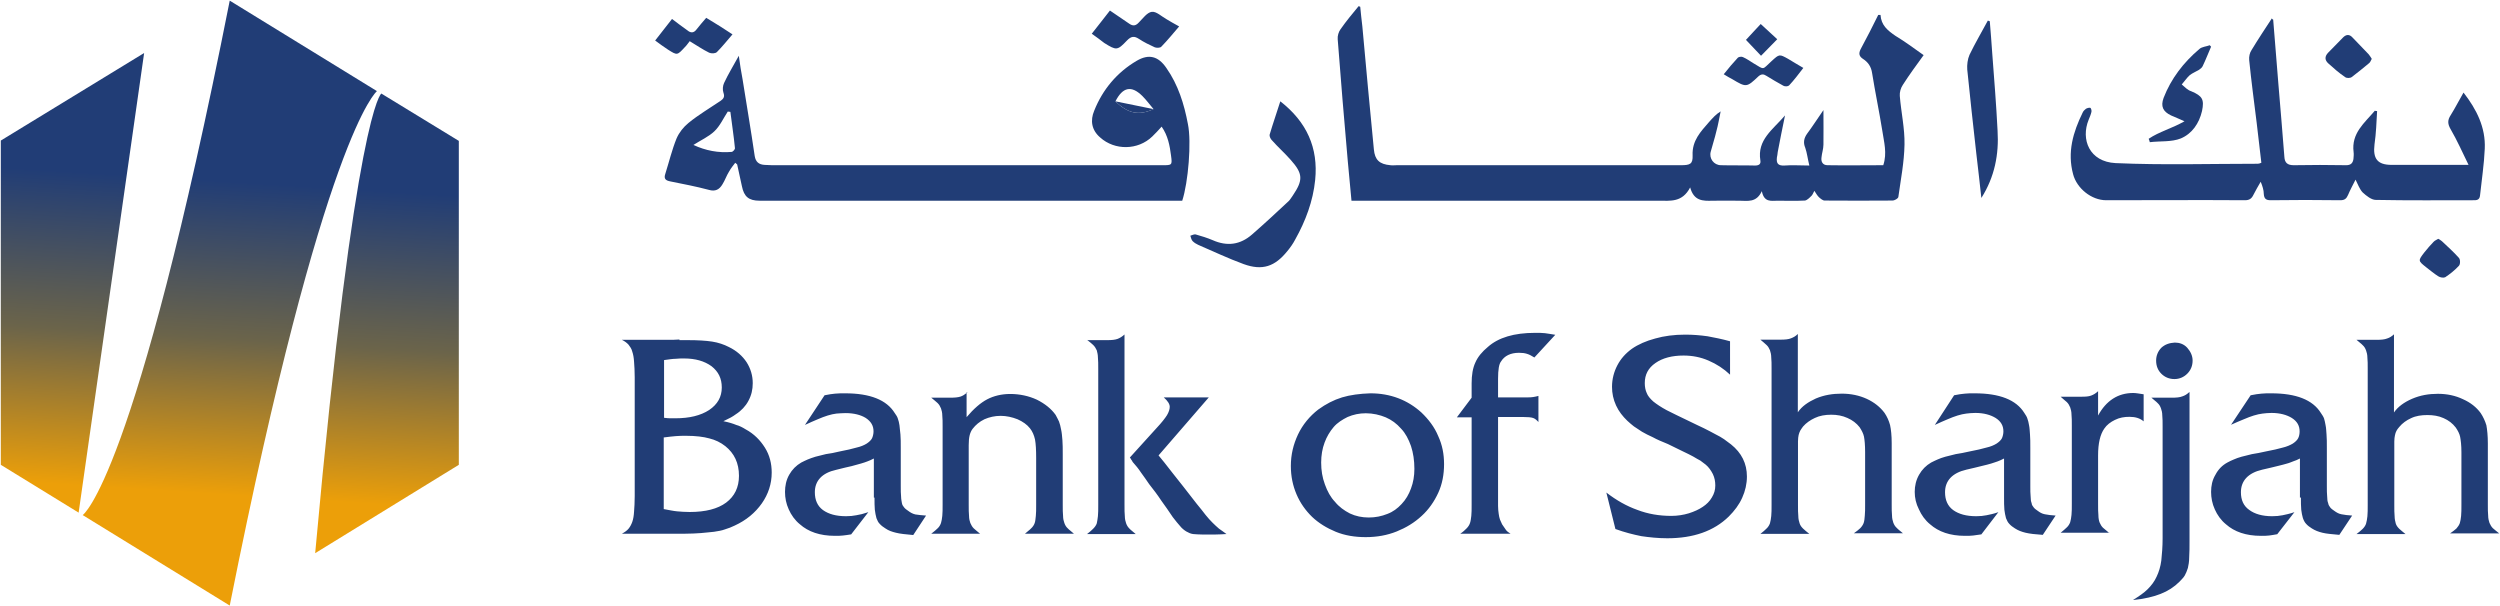
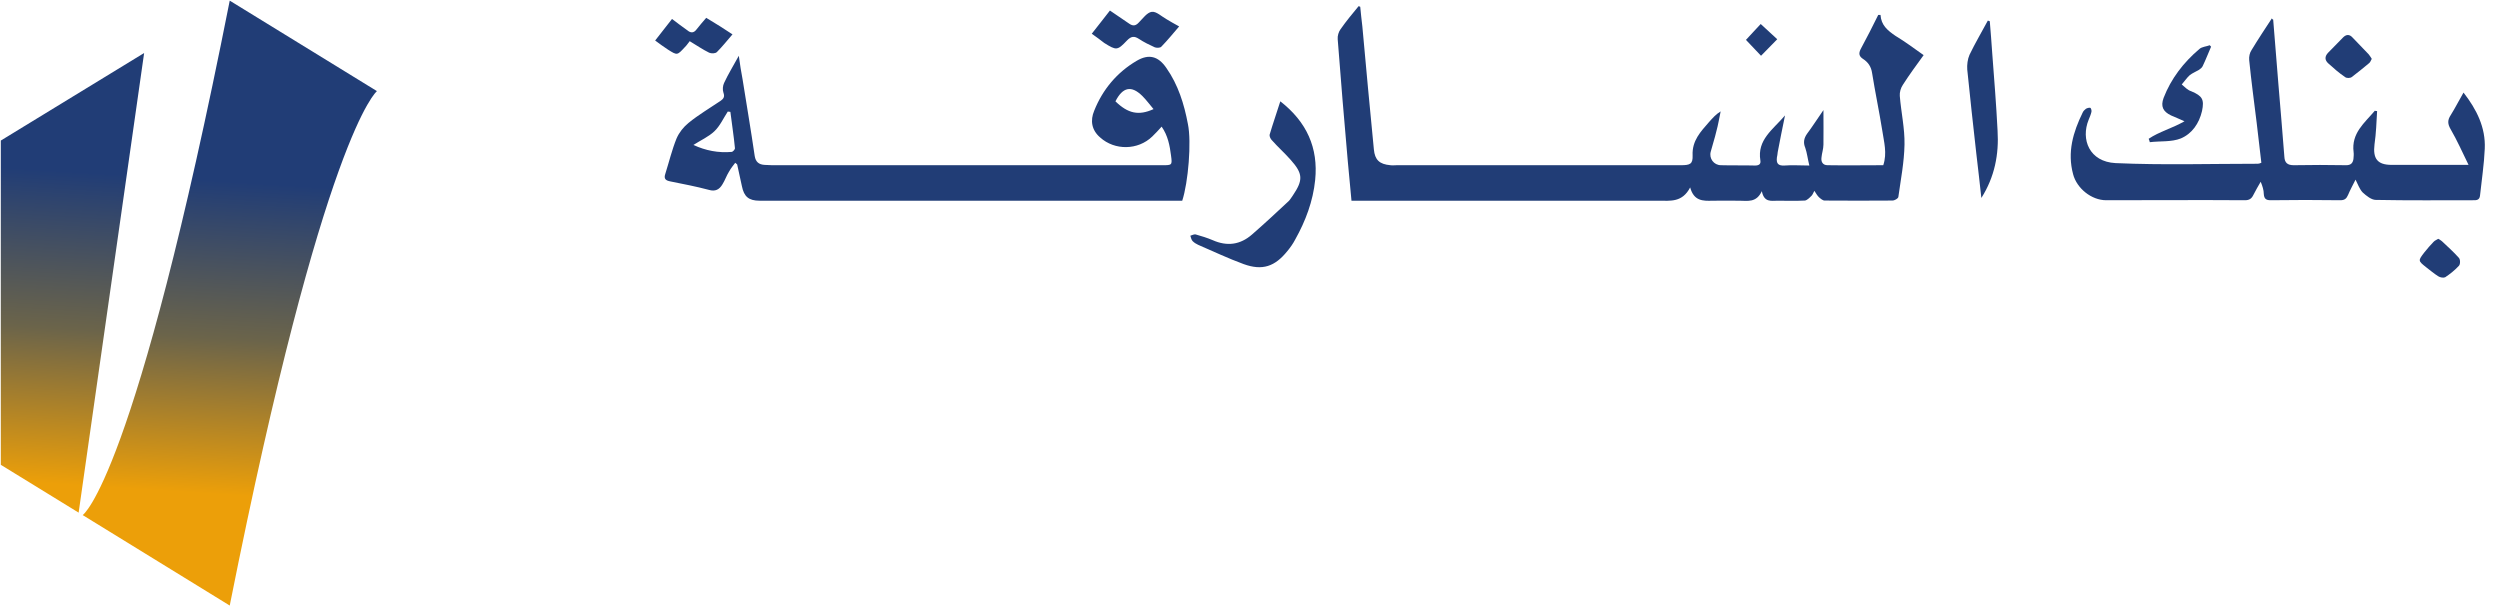
<svg xmlns="http://www.w3.org/2000/svg" version="1.2" viewBox="0 0 1542 374" width="1542" height="374">
  <title>Bank-of-Sharjah-01-svg</title>
  <defs>
    <linearGradient id="g1" x2="1" gradientUnits="userSpaceOnUse" gradientTransform="matrix(-12.156,192.472,-57.169,-3.611,41.81,105.646)">
      <stop offset="0" stop-color="#213d76" />
      <stop offset=".503" stop-color="#6b644a" />
      <stop offset="1" stop-color="#ec9f09" />
    </linearGradient>
    <linearGradient id="g2" x2="1" gradientUnits="userSpaceOnUse" gradientTransform="matrix(-12.156,192.472,-85.138,-5.377,146.483,112.25)">
      <stop offset="0" stop-color="#213d76" />
      <stop offset=".503" stop-color="#6b644a" />
      <stop offset="1" stop-color="#ec9f09" />
    </linearGradient>
    <linearGradient id="g3" x2="1" gradientUnits="userSpaceOnUse" gradientTransform="matrix(-12.156,192.473,-57.277,-3.618,250.982,118.842)">
      <stop offset="0" stop-color="#213d76" />
      <stop offset=".503" stop-color="#6b644a" />
      <stop offset="1" stop-color="#ec9f09" />
    </linearGradient>
  </defs>
  <style>
		.s0 { fill: #213d76 } 
		.s1 { fill: url(#g1) } 
		.s2 { fill: url(#g2) } 
		.s3 { fill: url(#g3) } 
	</style>
-   <path id="Layer" fill-rule="evenodd" class="s0" d="m1476.6 254.4c2.5-3.6 6.3-6.3 11.1-8.4 5.1-2.2 10.3-3.1 16-3.1 5.6 0 10.8 1.1 15.4 3.3q7 3.1 11 8.6 2.3 3.5 3.5 7.5c0.5 2.7 0.9 6.5 0.9 11.2v37.7c0 2.8 0 5.1 0.2 6.9 0 1.7 0.4 3.2 0.8 4.4 0.6 1.3 1.1 2.3 2.1 3.3 1 0.9 2.3 1.9 3.9 3.2h-30.3c1.6-1.1 2.9-2.1 3.9-3 0.9-1 1.7-2.2 2.1-3.3 0.4-1.2 0.6-2.7 0.8-4.4 0.2-1.8 0.2-4.3 0.2-7.1v-32.2c0-4.4-0.4-7.5-0.8-9.6-0.4-1.9-1.4-3.8-2.7-5.7q-2.9-3.8-7.5-5.8c-3.1-1.4-6.4-1.9-10-1.9-3.7 0-7.1 0.5-10 1.9-2.9 1.3-5.4 3.1-7.3 5.4-0.8 0.9-1.4 1.7-1.8 2.5-0.4 0.7-0.7 1.7-0.9 2.7-0.2 0.9-0.4 2.3-0.4 3.8 0 1.5 0 36.5 0 39 0 3.1 0 5.4 0.2 7.2 0 1.7 0.4 3.2 0.7 4.4 0.4 1.3 1.2 2.3 2.2 3.3 0.9 0.9 2.3 1.9 3.8 3.2h-30.2c1.7-1.3 2.9-2.3 3.8-3.2 1-1 1.8-2.2 2.1-3.3 0.4-1.4 0.6-2.7 0.8-4.4 0.2-1.8 0.2-4.3 0.2-7.2v-83.6c0-3.1 0-5.4-0.2-7.1 0-1.8-0.4-3.3-0.8-4.4-0.5-1.4-1.1-2.4-2.1-3.3-0.9-1-2.3-1.9-3.8-3.3h12.5c2.7 0 4.8-0.2 6.3-0.8 1.6-0.5 2.9-1.3 4.3-2.6zm-58 52.5v-24.1q-2.3 1.2-4 1.7c-1.2 0.4-2.3 1-3.9 1.4-1.5 0.4-3.4 1-5.7 1.5-2.5 0.6-5.6 1.4-9.7 2.3-8.6 2-13.1 6.8-13.1 13.9 0 4.8 1.6 8.4 5.1 10.9 3.4 2.5 8 3.9 14.2 3.9q3.5 0 6.4-0.6c1.9-0.4 4.4-0.9 7.3-1.9l-10.6 13.6c-1.9 0.4-3.7 0.6-5 0.8-1.4 0.2-3.1 0.2-5 0.2-9.3 0-16.4-2.5-21.6-7.1-3.1-2.5-5.4-5.8-6.9-9.2-1.6-3.5-2.3-7.2-2.3-10.8 0-3.7 0.7-7.3 2.7-10.6 1.7-3.3 4.2-5.8 7.3-7.5 1.3-0.8 2.7-1.3 4-1.9 1.4-0.6 2.9-1.2 4.8-1.7 1.8-0.4 4.1-1 6.4-1.6 2.5-0.4 5.4-0.9 8.8-1.7 4.1-0.8 7.4-1.5 10.1-2.3 2.6-0.6 4.8-1.6 6.3-2.5 1.5-1 2.7-2.1 3.3-3.3 0.6-1.1 0.9-2.7 0.9-4.2 0-3.5-1.5-6.2-4.8-8.3-3.1-1.9-7.3-3.1-12.5-3.1-2.1 0-3.8 0.2-5.6 0.4-1.7 0.2-3.4 0.6-5.4 1.2-1.9 0.6-3.8 1.3-6.1 2.3-2.3 0.9-5 2.1-7.9 3.4l12.1-18.2c2.7-0.6 4.8-0.8 6.6-1 1.7-0.2 3.8-0.2 6.1-0.2q23.1 0 30.6 12.1c0.8 1.2 1.6 2.3 2 3.5 0.3 1.2 0.7 2.5 0.9 4 0.4 1.8 0.4 3.5 0.6 5.8 0.2 2.1 0.2 5 0.2 8.5v23.2c0 2.7 0 4.8 0.2 6.6q0 2.6 0.6 4c0.2 1.2 0.7 1.9 1.3 2.7 0.6 0.8 1.5 1.4 2.5 2.1 1.4 1 2.7 1.8 4.4 2.1 1.8 0.4 3.9 0.6 6.6 0.8l-7.9 11.9c-4.4-0.4-8.1-0.7-10.4-1.3-2.5-0.6-4.6-1.4-6.6-2.7-1.3-0.8-2.5-1.7-3.4-2.7-1-1-1.6-2.3-2.1-3.7-0.4-1.5-0.8-3.2-1-5.1-0.2-2.2-0.2-4.7-0.2-7.5zm-77.2-95.6c2.9 0 5.6 0.9 7.7 3.2 2.1 2.4 3.3 5 3.3 7.9 0 3.3-1.2 6-3.3 8.1-2.1 2.1-4.8 3.3-7.9 3.3-3.3 0-6-1.2-8.1-3.3-2.1-2.1-3.2-4.8-3.2-8.1 0-3 1.1-5.7 3.2-7.9 2.3-2.1 5-3 8.3-3.2zm9.1 30.6v91.1c0 4.2 0 7.9-0.2 10.6 0 2.7-0.4 5-0.8 6.7-0.6 1.9-1.2 3.3-1.9 4.6-0.8 1.4-2 2.5-3.3 3.9q-4.9 4.9-11.6 7.5c-4.2 1.7-10 3.1-17.1 3.8 3.7-2.3 6.8-4.4 9.1-6.7 2.3-2.3 4.2-4.8 5.5-7.7 1.4-2.9 2.4-6.2 2.9-10 0.4-3.8 0.8-8.5 0.8-13.7v-68.8c0-2.9 0-5.2-0.2-6.9 0-1.8-0.4-3.3-0.8-4.4-0.5-1.4-1.1-2.4-2.1-3.3-0.9-1-2.3-1.9-3.8-3.3h12.5c2.9 0 5-0.2 6.5-0.8 1.6-0.5 2.9-1.3 4.3-2.6zm-49.5 86.9q-0.1-0.1-0.2-0.2h0.2zm-0.2-0.2h-29.8c1.7-1.4 2.8-2.3 3.8-3.3 1-0.9 1.7-2.1 2.1-3.2 0.4-1.4 0.6-2.7 0.8-4.5 0.2-1.7 0.2-4.2 0.2-7.1v-47.9c0-2.9 0-5.2-0.2-6.9 0-1.7-0.4-3.3-0.8-4.4-0.6-1.4-1.1-2.3-2.1-3.3-1-0.9-2.3-1.9-3.8-3.3h12.5c2.7 0 4.8-0.1 6.3-0.7 1.6-0.6 2.9-1.4 4.3-2.7v15c5-9.2 12.3-13.9 21.7-13.9 1.6 0 3.7 0.4 6.4 0.8v16.7q-3.2-2.8-8.7-2.8c-3.3 0-6.2 0.5-9 1.9-2.7 1.3-5.1 3.1-6.6 5.4-2.5 3.6-3.8 9-3.8 16.5v29.8c0 3.1 0 5.4 0.2 7.1 0 1.8 0.3 3.3 0.7 4.4 0.6 1.4 1.2 2.4 2.1 3.3 1 0.9 2.2 1.8 3.7 3.1zm-64.7-45.8q-2.3 1.2-4 1.8c-1.2 0.3-2.3 0.9-3.9 1.3-1.5 0.4-3.4 1-5.8 1.5-2.5 0.6-5.5 1.4-9.6 2.3-8.6 2-13.1 6.8-13.1 13.9 0 4.8 1.6 8.5 5 11 3.5 2.5 8.1 3.8 14.3 3.8q3.4 0 6.3-0.6c2-0.4 4.5-0.9 7.3-1.9l-10.5 13.7c-2 0.3-3.7 0.5-5 0.7-1.4 0.2-3.1 0.2-5.1 0.2-9.2 0-16.3-2.5-21.5-7.1-3.1-2.5-5.4-5.8-6.9-9.2-1.8-3.5-2.6-7.1-2.6-10.8 0-3.7 0.8-7.3 2.7-10.6 1.8-3.2 4.3-5.7 7.4-7.5 1.3-0.7 2.7-1.3 4-1.9 1.4-0.6 2.9-1.2 4.8-1.7 1.7-0.4 4.1-1 6.4-1.6 2.5-0.4 5.4-0.9 8.8-1.7 4.1-0.8 7.3-1.5 10-2.3 2.7-0.6 4.8-1.5 6.4-2.5 1.5-1 2.7-2.1 3.3-3.3 0.5-1.1 0.9-2.7 0.9-4.2 0-3.5-1.5-6.2-4.8-8.3-3.1-1.9-7.3-3.1-12.5-3.1-2.1 0-3.9 0.2-5.6 0.4-1.7 0.2-3.4 0.6-5.4 1.2-1.9 0.6-3.8 1.3-6.1 2.3-2.3 1-5 2.1-7.9 3.5l11.9-18.3c2.7-0.6 4.8-0.8 6.6-1 1.7-0.2 3.6-0.2 6.1-0.2q23.1 0 30.6 12.1c0.8 1.2 1.6 2.4 1.9 3.5 0.4 1.2 0.8 2.5 1 4 0.4 1.8 0.4 3.5 0.6 5.8 0.2 2.1 0.2 5 0.2 8.5v23.2c0 2.7 0 4.9 0.2 6.6q0 2.6 0.6 4c0.1 1.2 0.7 1.9 1.3 2.7 0.6 0.8 1.5 1.4 2.5 2.1 1.3 1 2.7 1.8 4.4 2.1 1.8 0.4 3.9 0.6 6.6 0.8l-7.9 11.9c-4.6-0.3-8.1-0.7-10.6-1.3-2.5-0.6-4.6-1.4-6.6-2.7-1.3-0.8-2.5-1.7-3.4-2.7-1-1-1.6-2.3-2.1-3.6-0.4-1.6-0.8-3.3-1-5.2-0.2-2.2-0.2-4.7-0.2-7.5zm-127.2-28.5c2.5-3.7 6.3-6.3 11.1-8.5 5-2.1 10.2-3 16-3 5.6 0 10.8 1.1 15.4 3.2q6.9 3.2 11 8.7 2.3 3.4 3.4 7.5c0.6 2.7 1 6.5 1 11.1v37.7c0 2.9 0 5.2 0.2 7 0 1.7 0.4 3.2 0.8 4.4 0.5 1.3 1.1 2.3 2.1 3.2 0.9 1 2.3 2 3.8 3.3h-30.2c1.5-1.1 2.9-2.1 3.9-3.1 0.9-0.9 1.7-2.1 2.1-3.2 0.4-1.2 0.6-2.7 0.7-4.5 0.2-1.7 0.2-4.2 0.2-7.1v-32.1c0-4.4-0.3-7.5-0.7-9.6-0.4-1.9-1.4-3.8-2.7-5.8q-2.9-3.7-7.5-5.7c-3.1-1.4-6.4-2-10-2-3.7 0-7.2 0.6-10.1 2-2.8 1.3-5.3 3-7.3 5.3-0.7 1-1.3 1.8-1.7 2.5-0.4 0.8-0.8 1.8-1 2.7-0.2 1-0.4 2.3-0.4 3.9 0 1.5 0 36.5 0 39 0 3.1 0 5.4 0.2 7.1 0 1.8 0.4 3.3 0.8 4.5 0.4 1.3 1.2 2.3 2.1 3.2 1 1 2.3 2 3.9 3.3h-30.2c1.7-1.3 2.8-2.3 3.8-3.3 1-0.9 1.7-2.1 2.1-3.2 0.4-1.4 0.6-2.7 0.8-4.5 0.2-1.7 0.2-4.2 0.2-7.1v-83.6c0-3.1 0-5.4-0.2-7.1 0-1.8-0.4-3.3-0.8-4.5-0.6-1.3-1.1-2.3-2.1-3.2-1-1-2.3-2-3.8-3.3h12.5c2.7 0 4.8-0.2 6.3-0.8 1.6-0.6 2.9-1.3 4.3-2.7zm-41.8-23.2q-5.8-5.5-13.3-8.7c-4.8-2.1-10-3.1-15.4-3.1q-10.7 0-17.3 4.6c-4.5 3.1-6.6 7.2-6.6 12.4 0 2.3 0.4 4.4 1.2 6.1 0.6 1.7 2.1 3.5 4 5.2 2.1 1.7 4.8 3.5 8.3 5.4 3.5 1.7 7.9 4 13.3 6.5 3.6 1.8 6.9 3.3 9.6 4.6 2.7 1.4 5 2.5 7.1 3.7 2.1 1 3.9 2.1 5.4 3.1 1.4 1.1 2.9 2.1 4.3 3.2 6.5 5.2 9.8 11.8 9.8 19.8 0 4.5-1 8.9-2.9 13.1-1.9 4.3-4.8 8.1-8.3 11.6-9.2 9-21.9 13.4-37.9 13.4-5.8 0-11.2-0.6-16-1.3-5-1-10.2-2.3-16-4.4l-5.6-22.5c6.2 4.8 12.6 8.4 19.1 10.7 6.5 2.5 13.5 3.7 21 3.7 3.8 0 7.5-0.6 10.8-1.6 3.4-1.1 6.1-2.3 8.6-4 2.3-1.5 4.3-3.5 5.6-5.8 1.4-2.3 2.1-4.6 2.1-7.3 0-2.5-0.4-4.8-1.5-7.1-1.2-2.3-2.5-4.2-4.4-5.8-1-0.7-2.2-1.7-3.3-2.5-1.4-0.7-2.7-1.5-4.4-2.5-1.8-0.9-3.9-2.1-6.4-3.2-2.5-1.2-5.6-2.7-9.2-4.5-3.7-1.5-6.8-2.8-9.3-4.2-2.5-1.1-4.8-2.3-6.7-3.4-1.9-1.2-3.7-2.4-5-3.3-1.4-1.2-2.7-2.1-4.1-3.5-2.8-2.7-5.2-5.7-6.9-9.4-1.7-3.7-2.5-7.5-2.5-11.5 0-4.8 1.2-9.3 3.3-13.3 2.1-4 5-7.3 9-10.2 3.9-2.7 8.7-4.8 14.3-6.3 5.6-1.6 11.7-2.4 18.6-2.4 4.9 0 9.3 0.4 13.7 1 4.3 0.8 8.9 1.7 13.9 3.1zm-143.1 80.9c0 1.8 0.2 3.5 0.4 4.9 0.2 1.3 0.4 2.6 0.8 3.6 0.4 1 0.8 1.9 1.3 2.9q1.5 2.3 2.4 3.5 0.8 1.1 2.8 2.3h-31c1.8-1.2 2.9-2.3 3.9-3.3 1-1 1.7-2.1 2.1-3.3 0.4-1.1 0.6-2.7 0.8-4.4 0.2-1.7 0.2-4 0.2-6.9v-53.9h-9.1l9.1-12.1v-8.8c0-5.2 0.7-9.5 2.3-12.9 1.5-3.5 4.2-6.7 7.7-9.6 6.5-5.8 16.2-8.7 29.1-8.7 2.5 0 4.4 0 6.1 0.2 1.7 0.2 3.9 0.6 6.4 1l-12.9 14q-2.6-1.7-4.7-2.3c-1.3-0.4-2.8-0.6-4.8-0.6-5.2 0-9 1.9-11.1 5.4-1.2 1.5-1.8 5-1.8 10.6v11.5h18.5c0.8 0 1.9 0 3.1-0.2 1.2-0.2 2.3-0.4 3.3-0.7v16.1c-1.2-1.3-2.1-2.1-3.3-2.5q-1.7-0.6-6.4-0.6h-15.2c0 2.7 0 52.9 0 54.8zm-78.7-69.4c12.3 0 22.9 4.1 31.4 11.8 4.4 4.2 8.1 9 10.4 14.6 2.5 5.4 3.6 11.1 3.6 17.3 0 6.3-1.1 12.3-3.6 17.7-2.5 5.4-5.8 10.2-10.2 14.2-4.5 4.2-9.7 7.3-15.4 9.6q-8.7 3.5-19.1 3.5c-6.7 0-12.9-1-18.5-3.3-5.6-2.3-10.6-5.4-14.6-9.2-4-3.9-7.3-8.5-9.6-13.9-2.3-5.4-3.5-11.1-3.5-17.5 0-6.9 1.5-13.2 4.4-19.4 2.9-6.1 7.2-11.3 12.5-15.4 4.7-3.4 9.5-5.9 14.7-7.5 5-1.5 11-2.3 17.5-2.5zm-2.9 12.3c-4 0-7.7 0.8-11.2 2.3-3.2 1.6-6.3 3.5-8.6 6.2-2.3 2.7-4.3 6-5.6 9.6-1.4 3.7-2.1 7.9-2.1 12.3 0 4.8 0.7 9.2 2.3 13.5 1.5 4.2 3.5 7.9 6.2 10.7 2.5 3.1 5.7 5.4 9.2 7.2 3.6 1.7 7.5 2.5 11.7 2.5 4.1 0 7.9-0.8 11.4-2.2 3.5-1.3 6.3-3.4 8.8-6.1 2.6-2.7 4.5-6 5.8-9.6 1.4-3.7 2.1-7.7 2.1-12.1 0-5.2-0.7-9.8-2.1-14.1-1.5-4.2-3.4-7.9-6.1-10.7-2.7-3.1-5.8-5.4-9.5-7-3.6-1.5-7.9-2.5-12.3-2.5zm-127.8 26c1.9 2.3 4.8 5.8 8.6 10.8 3.9 4.8 8.9 11.3 14.9 19 2.3 2.7 4 5 5.5 6.9 1.6 1.9 2.9 3.5 4.3 4.8 1.3 1.4 2.7 2.5 4 3.7 1.4 0.9 2.9 2.1 4.6 3.3-2.3 0.1-4.8 0.3-7.3 0.3-2.5 0-5 0-7.3 0-2.5 0-4.4-0.2-6-0.3-1.5-0.2-2.8-0.8-4.2-1.6-1.3-0.8-2.7-1.9-3.8-3.3-1.2-1.3-2.7-3.2-4.5-5.5-2.3-3.5-4.8-7-7.1-10.2-2.3-3.5-4.8-6.8-7.5-10.2-1.7-2.5-3.3-4.8-5-7.1-1.5-2.3-3.3-4.5-5.2-6.6-0.2-0.5-0.4-0.9-0.8-1.3-0.2-0.4-0.5-1-0.9-1.4l16.5-18.2c3.1-3.3 5.2-6 6.4-7.9q1.7-2.9 1.7-5.2c0-1.7-1.3-3.7-3.7-5.8h27.8zm-44.1-71.3q0.1 0.1 0.2 0.2h-0.2zm0.2 0.2h12.3c2.7 0 4.8-0.2 6.4-0.8 1.5-0.6 2.8-1.4 4.2-2.7v105c0 3.1 0 5.4 0.2 7.1 0 1.7 0.4 3.3 0.8 4.4 0.5 1.4 1.1 2.3 2.1 3.3 0.9 1 2.3 1.9 3.8 3.3h-30c1.7-1.4 2.9-2.3 3.8-3.3 1-1 1.8-2.1 2.2-3.3 0.3-1.3 0.5-2.7 0.7-4.4 0.2-1.7 0.2-4.2 0.2-7.1v-83.7c0-3 0-5.3-0.2-7.1 0-1.7-0.4-3.2-0.7-4.4-0.6-1.3-1.2-2.3-2.2-3.3-0.9-0.9-2.1-1.8-3.6-3zm-73.9 32.1q-0.3 0.3-0.6 0.5v-0.5zm-0.6 0.5v14.9q6.6-7.8 12.7-11c4-2.1 8.9-3.3 14.2-3.3 5.8 0 11.4 1.2 16.4 3.5 5 2.5 8.9 5.6 11.6 9.4 0.7 1.4 1.5 2.7 2.1 4.1 0.6 1.5 0.9 3 1.3 5 0.4 1.7 0.6 4 0.8 6.5 0.2 2.5 0.2 5.4 0.2 8.8v30.8c0 3.1 0 5.4 0.2 7.1 0 1.8 0.4 3.3 0.8 4.4 0.5 1.4 1.1 2.4 2.1 3.3 0.9 1 2.3 1.9 3.8 3.3h-30.2c1.5-1.4 2.9-2.3 3.8-3.3 1-0.9 1.8-2.1 2.2-3.3 0.4-1.1 0.5-2.6 0.7-4.4 0.2-1.7 0.2-4 0.2-6.9v-28.8c0-4.9-0.2-8.7-0.7-11.4-0.6-2.7-1.6-5-3.1-6.9-1.8-2.3-4.5-4.2-7.7-5.6-3.3-1.3-6.8-2.1-10.4-2.1-3.7 0-7 0.8-10 2.1-3.1 1.5-5.4 3.5-7.2 5.8-0.9 1.1-1.5 2.5-1.9 4-0.4 1.6-0.6 3.5-0.6 6.2v36.5c0 3.1 0 5.4 0.2 7.1 0 1.8 0.4 3.3 0.8 4.4 0.6 1.4 1.2 2.4 2.1 3.3 1 1 2.3 1.9 3.9 3.3h-30.1c1.8-1.4 2.9-2.3 3.9-3.3 1-0.9 1.7-2.1 2.1-3.3 0.4-1.3 0.6-2.6 0.8-4.4 0.2-1.7 0.2-4.2 0.2-7.1v-47.9c0-2.9 0-5.2-0.2-6.9 0-1.7-0.4-3.3-0.8-4.4-0.6-1.4-1.1-2.3-2.1-3.3-1-1-2.3-1.9-3.9-3.3h11.8c2.7 0 4.8-0.2 6.3-0.7 1.4-0.5 2.5-1.2 3.7-2.2zm-57.2 64.5v-24.1q-2.3 1.2-4 1.8c-1.2 0.4-2.3 0.9-3.9 1.3-1.5 0.4-3.4 1-5.8 1.6-2.5 0.5-5.5 1.3-9.6 2.3-8.6 1.9-13.1 6.7-13.1 13.8 0 4.8 1.6 8.5 5 11 3.5 2.5 8.1 3.8 14.3 3.8q3.4 0 6.3-0.6c2-0.3 4.5-0.9 7.4-1.9l-10.6 13.7c-2 0.4-3.7 0.5-5 0.7-1.4 0.2-3.1 0.2-5 0.2-9.3 0-16.4-2.5-21.6-7.1-3.1-2.5-5.4-5.8-6.9-9.2-1.6-3.5-2.3-7.1-2.3-10.8 0-3.6 0.7-7.3 2.6-10.6 1.8-3.2 4.3-5.7 7.4-7.5 1.3-0.7 2.7-1.3 4-1.9 1.4-0.6 2.9-1.1 4.8-1.7 1.7-0.4 4.1-1 6.4-1.6 2.5-0.3 5.4-0.9 8.8-1.7 4.1-0.8 7.3-1.5 10-2.3 2.7-0.6 4.8-1.5 6.4-2.5 1.5-1 2.7-2.1 3.3-3.3 0.5-1.1 0.9-2.7 0.9-4.2 0-3.5-1.5-6.1-4.8-8.3-3.1-1.9-7.3-3-12.5-3-2.1 0-3.9 0.2-5.6 0.3-1.7 0.2-3.4 0.6-5.4 1.2-1.9 0.6-3.8 1.3-6.1 2.3-2.3 1-5 2.1-7.9 3.5l12.1-18.3c2.7-0.6 4.8-0.8 6.5-1 1.8-0.2 3.9-0.2 6.2-0.2q23.1 0 30.6 12.2c0.8 1.1 1.6 2.3 1.9 3.4 0.4 1.2 0.8 2.5 1 4.1 0.2 1.7 0.4 3.4 0.6 5.7 0.2 2.1 0.2 5 0.2 8.5v23.3c0 2.7 0 4.8 0.2 6.5 0 1.7 0.4 3.1 0.5 4 0.2 1.2 0.8 2 1.4 2.7 0.6 0.8 1.5 1.4 2.5 2.1 1.3 1 2.7 1.8 4.4 2.2 1.8 0.3 3.9 0.5 6.6 0.7l-7.9 12c-4.6-0.4-8.3-0.8-10.6-1.4-2.5-0.6-4.6-1.3-6.6-2.7-1.3-0.8-2.5-1.7-3.4-2.7-1-0.9-1.6-2.3-2.1-3.6-0.4-1.6-0.8-3.3-1-5.2-0.2-2.1-0.2-4.6-0.2-7.5zm-119.9-97.1h5.2c6.1 0 11.1 0.3 15 0.9 3.8 0.6 7.3 1.8 10.2 3.3 4.8 2.3 8.5 5.6 11 9.4 2.5 3.9 3.8 8.3 3.8 12.9 0 4-0.8 7.5-2.7 11-1.7 3.2-4.4 6.1-7.7 8.2-1 0.8-2.1 1.4-3.1 2q-1.4 0.8-4.6 2.3c3.5 0.7 6 1.5 7.9 2.3 1.9 0.5 3.9 1.5 5.8 2.7 5.2 2.8 9 6.7 11.9 11.3 2.9 4.6 4.2 9.8 4.2 15.4 0 6.9-2.1 13.3-6.1 19-4.1 5.8-9.6 10.4-16.8 13.7-1.9 0.9-3.8 1.7-5.9 2.3-2.1 0.8-4.3 1.1-6.8 1.5-2.5 0.2-5.2 0.6-8.1 0.8-3 0.2-6.3 0.4-10.2 0.4h-38.5c1.8-1 3.1-1.9 4.1-3.1 0.9-1.1 1.7-2.5 2.3-4.2q0.9-2.6 1.1-6.4c0.2-2.5 0.4-5.7 0.4-9.6v-73.1c0-3.8-0.2-7.1-0.4-9.6q-0.2-3.7-1.1-6.3c-0.4-1.8-1.4-3.1-2.3-4.3-1-1.1-2.3-2.1-4.1-3h29.1c1.7 0 3.9 0 6.4-0.2zm-9.5 47.9c1.6 0.2 2.9 0.3 3.9 0.3h3.1q13 0 20.8-5.1c5.2-3.5 7.8-8.1 7.8-13.9 0-5.6-2.1-9.8-6.3-13.1-4.4-3.2-10-4.8-16.9-4.8-1.8 0-3.5 0-5.2 0.2-1.8 0-4.3 0.4-7.2 0.8zm-0.2 12.1v44.2c3.3 0.6 6 1.2 8.3 1.4 2.3 0.2 4.8 0.4 7.7 0.4q14.7 0 22.5-5.8c5.2-3.9 7.9-9.4 7.9-16.5 0-7.9-2.9-13.9-8.4-18.3-2.9-2.3-6.2-3.9-9.9-4.8-3.6-1-8.4-1.6-14.2-1.6-2.3 0-4.6 0-6.5 0.2-2 0.2-4.5 0.4-7.2 0.8z" />
  <g id="Layer">
    <path id="Layer" class="s1" d="m0.5 86.7v200l48 29.5 40.4-283.5z" />
    <path id="Layer" class="s2" d="m232.5 56.2l-90.8-55.8c-58.6 296.1-90.7 317.3-90.7 317.3l90.7 55.8c58.1-291.6 90.8-317.3 90.8-317.3z" />
-     <path id="Layer" class="s3" d="m235.2 57.7c0 0-16 10-40.8 283.5l88.6-54.5v-199.8z" />
  </g>
  <path id="Layer" class="s0" d="m1186.5 34c-4.5 6.2-8.9 12.2-12.8 18.3-1.3 1.9-2.1 4.6-1.9 6.9 0.8 10 3.1 20 2.9 30-0.2 10.8-2.3 21.6-3.8 32.3-0.2 1-2.3 2.2-3.7 2.2-13.9 0.1-27.9 0.1-41.8 0-1.1 0-2.5-1.2-3.4-2-1-0.9-1.8-2.3-2.9-4-0.8 1.5-1.2 2.7-2 3.3-1.1 1.1-2.5 2.5-3.8 2.7-5.6 0.3-11.4 0.1-16.9 0.1-3.9 0-8.3 1.2-9.7-5.9-3.4 7.3-8.8 5.9-13.8 5.9-5.6 0-11.2-0.1-16.6 0-6 0.2-11.5 0.2-13.8-8.2-4.9 9.4-12.2 8.2-19.5 8.2-61 0-122 0-183.3 0h-6.1c-0.8-8.4-1.6-16.5-2.3-24.6-2.2-25-4.3-50-6.2-75-0.2-2.1 0.6-4.6 1.7-6.1 3.5-5 7.3-9.6 11.2-14.3 0.4 0.2 0.8 0.2 1 0.4 0.3 4.1 0.9 8.1 1.3 12.1 2.3 25.2 4.6 50.6 7.1 75.8 0.6 6.6 3.5 9.2 10.2 9.8 1.4 0.2 2.5 0 3.9 0 58.3 0 116.7 0 175.2 0 5.8 0 7.5-0.7 7.3-6.1-0.4-9.1 5-14.6 10.2-20.6 2.1-2.3 4-4.6 7.1-6.5-0.9 4.2-1.5 8.2-2.7 12.5-0.9 4-2.3 8-3.4 12.3-1.2 4.2 1.9 8.4 6.3 8.4 6.9 0.2 13.9 0 21 0.2 2.3 0 3.7-0.8 3.3-3.1-2.1-12.8 7.7-19 15.2-27.8-1.8 8.4-3.1 15.5-4.5 22.6-0.1 1.2-0.3 2.4-0.5 3.3-0.4 3.5 0.5 5.2 4.6 5 4.8-0.4 9.8 0 15.4 0-1-4-1.4-7.7-2.5-10.9-1.4-3.3-0.8-6 1.1-8.7 3.3-4.4 6.2-9 10.1-14.6 0 8.1 0.1 14.6 0 21.3 0 2.7-1 5.4-1.2 7.9-0.4 2.7 0.8 4.8 3.7 4.8 11.5 0.2 22.9 0 34.4 0 2.5-7.5 0.4-14.4-0.6-21.3-1.9-11.9-4.4-23.7-6.3-35.6-0.6-4-2.5-6.7-5.8-8.8-2.3-1.6-2.5-3.3-1.3-5.8 3.8-7.1 7.5-14.2 10.9-21.2 0.8 0 1 0 1.4 0 0.4 6.4 4.4 9.6 9.2 12.9 5.8 3.5 11.2 7.5 17.4 11.9z" />
  <path id="Layer" fill-rule="evenodd" class="s0" d="m729.2 123.8c-85.1 0-175.6 0-260.6 0-6.8 0-9.7-2.5-11-9q-1.5-6.6-2.9-13.3c0-0.2-0.4-0.3-1.2-1.1-1.3 1.7-2.7 3.4-3.8 5.4-1.6 2.5-2.5 5.4-4.1 7.9-1.9 3.2-4.4 4.6-8.4 3.4-7.9-2.1-15.8-3.6-23.7-5.2-3.3-0.6-4.1-1.9-3.1-4.8 2.3-7.3 4.1-14.8 6.9-21.7 1.6-3.7 4.3-7.1 7.4-9.6 6.1-5 13.1-9.1 19.6-13.5 1.9-1.3 2.9-2.5 1.9-5.2-0.6-1.7-0.4-4.2 0.4-5.9 2.5-5.4 5.6-10.4 9.1-16.8 0.7 5.6 1.5 10 2.3 14.4 2.5 15.8 5.2 31.6 7.5 47.4 0.6 3.8 2.7 5.3 6.1 5.5 1.6 0 3.1 0.2 4.7 0.2 80.2 0 160.3 0 240.6 0 6 0 6.2 0 5.4-5.9-0.8-6.2-1.9-12.3-5.8-17.9-2.1 2.3-3.8 4.2-5.8 6.1-8.8 8.5-23.1 8.7-32.1 0.6-5.4-4.6-6.2-10.6-3.7-16.5 5.2-13.1 14.1-23.7 26.2-30.8 7.5-4.4 13.3-2.9 18.3 4.4 7.3 10.4 11 22.3 13.3 34.6 2.3 11 0.2 36-3.5 47.3zm-301.5-34.4c7.5 3.5 15.4 5 23.5 4.3 0.8 0 2.3-1.6 2.1-2.4-0.7-7.5-1.9-14.8-2.8-22.3-0.6 0-1.2-0.2-1.6-0.2-2.7 4.1-4.8 8.9-8.3 12.2-3.6 3.4-8.4 5.5-12.9 8.4zm260.3-26.9c7.7 7.5 14.3 9 23.5 4.8-2.3-2.7-4.4-5.6-6.9-8.1-6.8-6.7-12.1-5.5-16.6 3.3z" />
  <path id="Layer" class="s0" d="m1402.1 12.1c1.1 13.3 2.1 26.4 3.2 39.6 1.2 15 2.6 30 3.7 45 0.2 3.7 1.9 5.2 5.8 5.2q16.2-0.3 32.3 0c2.9 0 4.1-1.3 4.5-3.8 0.1-1.4 0.3-2.9 0.1-4.3-1.5-11.7 6.8-18 13.1-25.5 0.4 0.2 1 0.2 1.4 0.2-0.4 6.9-0.6 13.6-1.6 20.5-1.1 8.9 1.8 12.7 10.6 12.7 15.4 0 30.6 0 47.4 0-3.9-8-7.1-15.2-11-21.9-1.9-3.3-2.1-5.6 0-8.8 2.7-4.3 5-8.9 7.9-13.9 8.1 10.4 13.7 21.6 13.1 34.6-0.4 9.6-1.9 19.3-2.9 28.7-0.2 2.1-1.1 3.1-3.4 3.1-20.3 0-40.7 0.2-60.9-0.2-2.7 0-5.8-2.5-8.1-4.6-1.9-2-2.9-4.9-4.4-7.9-1.7 3.4-3.3 6.3-4.6 9.4-1 2.3-2.1 3.3-4.8 3.3-14.5-0.2-28.7-0.2-43 0-2.9 0-4-1-4.2-3.9 0-2.3-0.8-4.8-1.9-7.5-1.6 2.7-3.1 5.4-4.5 8.1-1.1 2.3-2.5 3.3-5.2 3.3-28.4-0.2-56.9 0-85.6 0-9.1 0-18.1-7.3-20.4-16-3.7-13.7 0-26 5.9-38.1 0.4-0.9 1.2-1.7 2-2.3 0.7-0.4 1.9-0.8 2.7-0.6 0.5 0.2 0.9 1.8 0.7 2.5-0.4 1.8-1.1 3.3-1.7 4.8-5 12.2 0.4 26 16.6 26.8 29.2 1.3 58.5 0.4 87.7 0.4 0.6 0 1.2-0.2 2.2-0.6q-1.5-12.4-2.9-24.8c-1.6-12.9-3.3-25.6-4.6-38.5-0.2-2.1 0.3-4.6 1.5-6.3 4-6.6 8.3-13.1 12.5-19.5 0.2 0.6 0.6 0.8 0.8 0.8z" />
  <path id="Layer" class="s0" d="m789.7 62.5c16.3 12.7 23.5 28.7 21.5 48.5-1.3 13-5.9 25.3-12.3 36.7-1.3 2.5-2.9 4.8-4.8 7.1-7.7 9.6-15.4 12.3-27 8.1-9.6-3.5-18.8-7.9-28.1-11.9q-2-0.9-3.4-2.3c-0.8-0.8-1-2.2-1.4-3.3 1.2-0.4 2.3-1 3.3-0.8 3.5 1 7.1 2.1 10.4 3.5 9 4 17.1 2.9 24.4-3.5 7.7-6.7 15.1-13.6 22.6-20.6 0.9-0.9 1.7-2.3 2.5-3.4 6.5-9.6 6.3-13.5-1.4-22.1-3.6-4.1-7.9-7.9-11.5-12-0.8-0.7-1.6-2.5-1.4-3.4 2-6.8 4.3-13.3 6.6-20.6z" />
  <path id="Layer" class="s0" d="m1222.1 122.1c-1-9-2-18.3-3.1-27.3-1.9-17.3-3.9-34.6-5.6-51.9-0.2-2.9 0.2-6.4 1.4-9.1 3.4-7.1 7.5-14 11.3-21.1 0.4 0.2 0.8 0.2 1.2 0.4 0.5 6.5 1.1 13.1 1.5 19.6 1.2 16 2.5 31.9 3.3 47.9 0.9 14.6-1.8 28.6-10 41.5z" />
  <path id="Layer" class="s0" d="m1363.8 28.8c-1.8 4.1-3.3 8.1-5.2 12-0.4 0.9-1.4 1.7-2.3 2.3-1.8 1.1-3.9 1.9-5.6 3.2-2 1.8-3.3 3.9-5 5.8 1.9 1.6 3.6 3.5 5.9 4.2 6.8 2.9 8.1 5 6.6 12.2-1.8 7.7-6.2 14-13.1 16.9-5.8 2.3-12.7 1.5-19.1 2.3-0.2-0.8-0.4-1.4-0.7-2.1 6.5-4.4 14.4-6.4 22.1-10.8-3.3-1.5-5.8-2.5-8.3-3.6-5-2.4-6.5-5.6-4.6-10.8 4.6-11.9 12.3-21.9 22.1-30.2 1.6-1.4 4.3-1.5 6.4-2.3 0.4 0.4 0.6 0.8 0.8 0.9z" />
  <path id="Layer" class="s0" d="m673.4 20.8c4-5 7.5-9.6 11.2-14.3 4.2 2.9 8 5.4 11.9 8.1 2.3 1.6 4 1.4 6-0.8 2.5-2.5 5-6.1 7.9-6.5 2.8-0.4 6.1 2.9 9.2 4.6 2.3 1.4 4.6 2.7 7.7 4.4-3.7 4.3-7.1 8.5-11 12.5-0.7 0.8-2.9 0.8-4 0.4-3.3-1.5-6.8-3.2-9.8-5.2-2.9-1.9-4.8-1.7-7.4 1-5.9 6.2-6.5 6.2-14 1.5-2.3-1.7-4.6-3.6-7.7-5.7z" />
  <path id="Layer" class="s0" d="m414.5 11.7c3.4 2.7 6.5 4.8 9.6 7.1 1.9 1.6 3.8 1.6 5.4-0.5 1.9-2.5 4-4.8 6.1-7.3 6 3.6 11 6.7 16.2 10.2-3.3 3.8-6.2 7.5-9.6 10.9-1 1-3.5 1-4.8 0.4-3.9-1.9-7.5-4.4-12-7.1-0.9 1.1-1.9 2.7-3.1 3.8-4.6 5-4.6 5-10.3 1.4-2.7-1.8-5.1-3.5-7.9-5.6 3.6-4.6 6.9-8.8 10.4-13.3z" />
-   <path id="Layer" class="s0" d="m1063.2 45.8c3.1-3.9 5.8-7.1 8.7-10.2 0.6-0.6 2.3-0.8 3.1-0.4 2.3 1 4.4 2.5 6.5 3.8 7.2 4.3 5.2 4.1 11.2-1.3 4.8-4.4 4.8-4.4 10.2-1.4 3.1 1.8 6 3.7 9.4 5.6-3 3.9-5.7 7.5-8.8 10.8-0.6 0.6-2.5 0.8-3.5 0.2-3.6-1.9-7.1-4.1-10.6-6.2-1.7-1.1-3.1-1.1-4.8 0.4-7.3 6.9-7.5 6.9-16.2 1.7-1.5-0.7-3-1.7-5.2-3z" />
  <path id="Layer" class="s0" d="m1462.9 36.3c-0.6 1.2-1 2.2-1.7 2.7-3.5 2.9-7 5.8-10.6 8.5-1 0.8-3.3 0.8-4.2 0-3.7-2.5-7-5.4-10.2-8.3-2.4-2.1-2.4-4.4-0.2-6.7 3-3.1 6.1-6.3 9.2-9.4 1.9-1.9 3.9-2.1 5.8 0 3.2 3.4 6.7 6.9 10 10.4 0.8 0.9 1.3 1.9 1.9 2.8z" />
  <path id="Layer" class="s0" d="m1503.9 147.3c1 0.6 1.8 1 2.3 1.5 3.5 3.3 7.2 6.6 10.4 10.2 1 1 1 4.1 0 5-2.5 2.7-5.4 5-8.4 7-1 0.5-3.1 0.2-4.3-0.6-2.7-1.7-5-3.7-7.5-5.6-5-4-5-4-1-9.2 1.8-2.3 3.7-4.4 5.6-6.4 0.8-0.9 2-1.3 2.9-1.9z" />
  <path id="Layer" class="s0" d="m1096.2 24.2c-3.5 3.5-6.6 6.8-10 10.2-3.1-3.2-6-6.3-9.3-9.8 2.9-3.3 6-6.3 9.1-9.8 3.6 3.3 6.9 6.4 10.2 9.4z" />
-   <path id="Layer" class="s0" d="m711.5 67.3c-9.2 4.2-15.8 2.7-23.5-4.8" />
</svg>